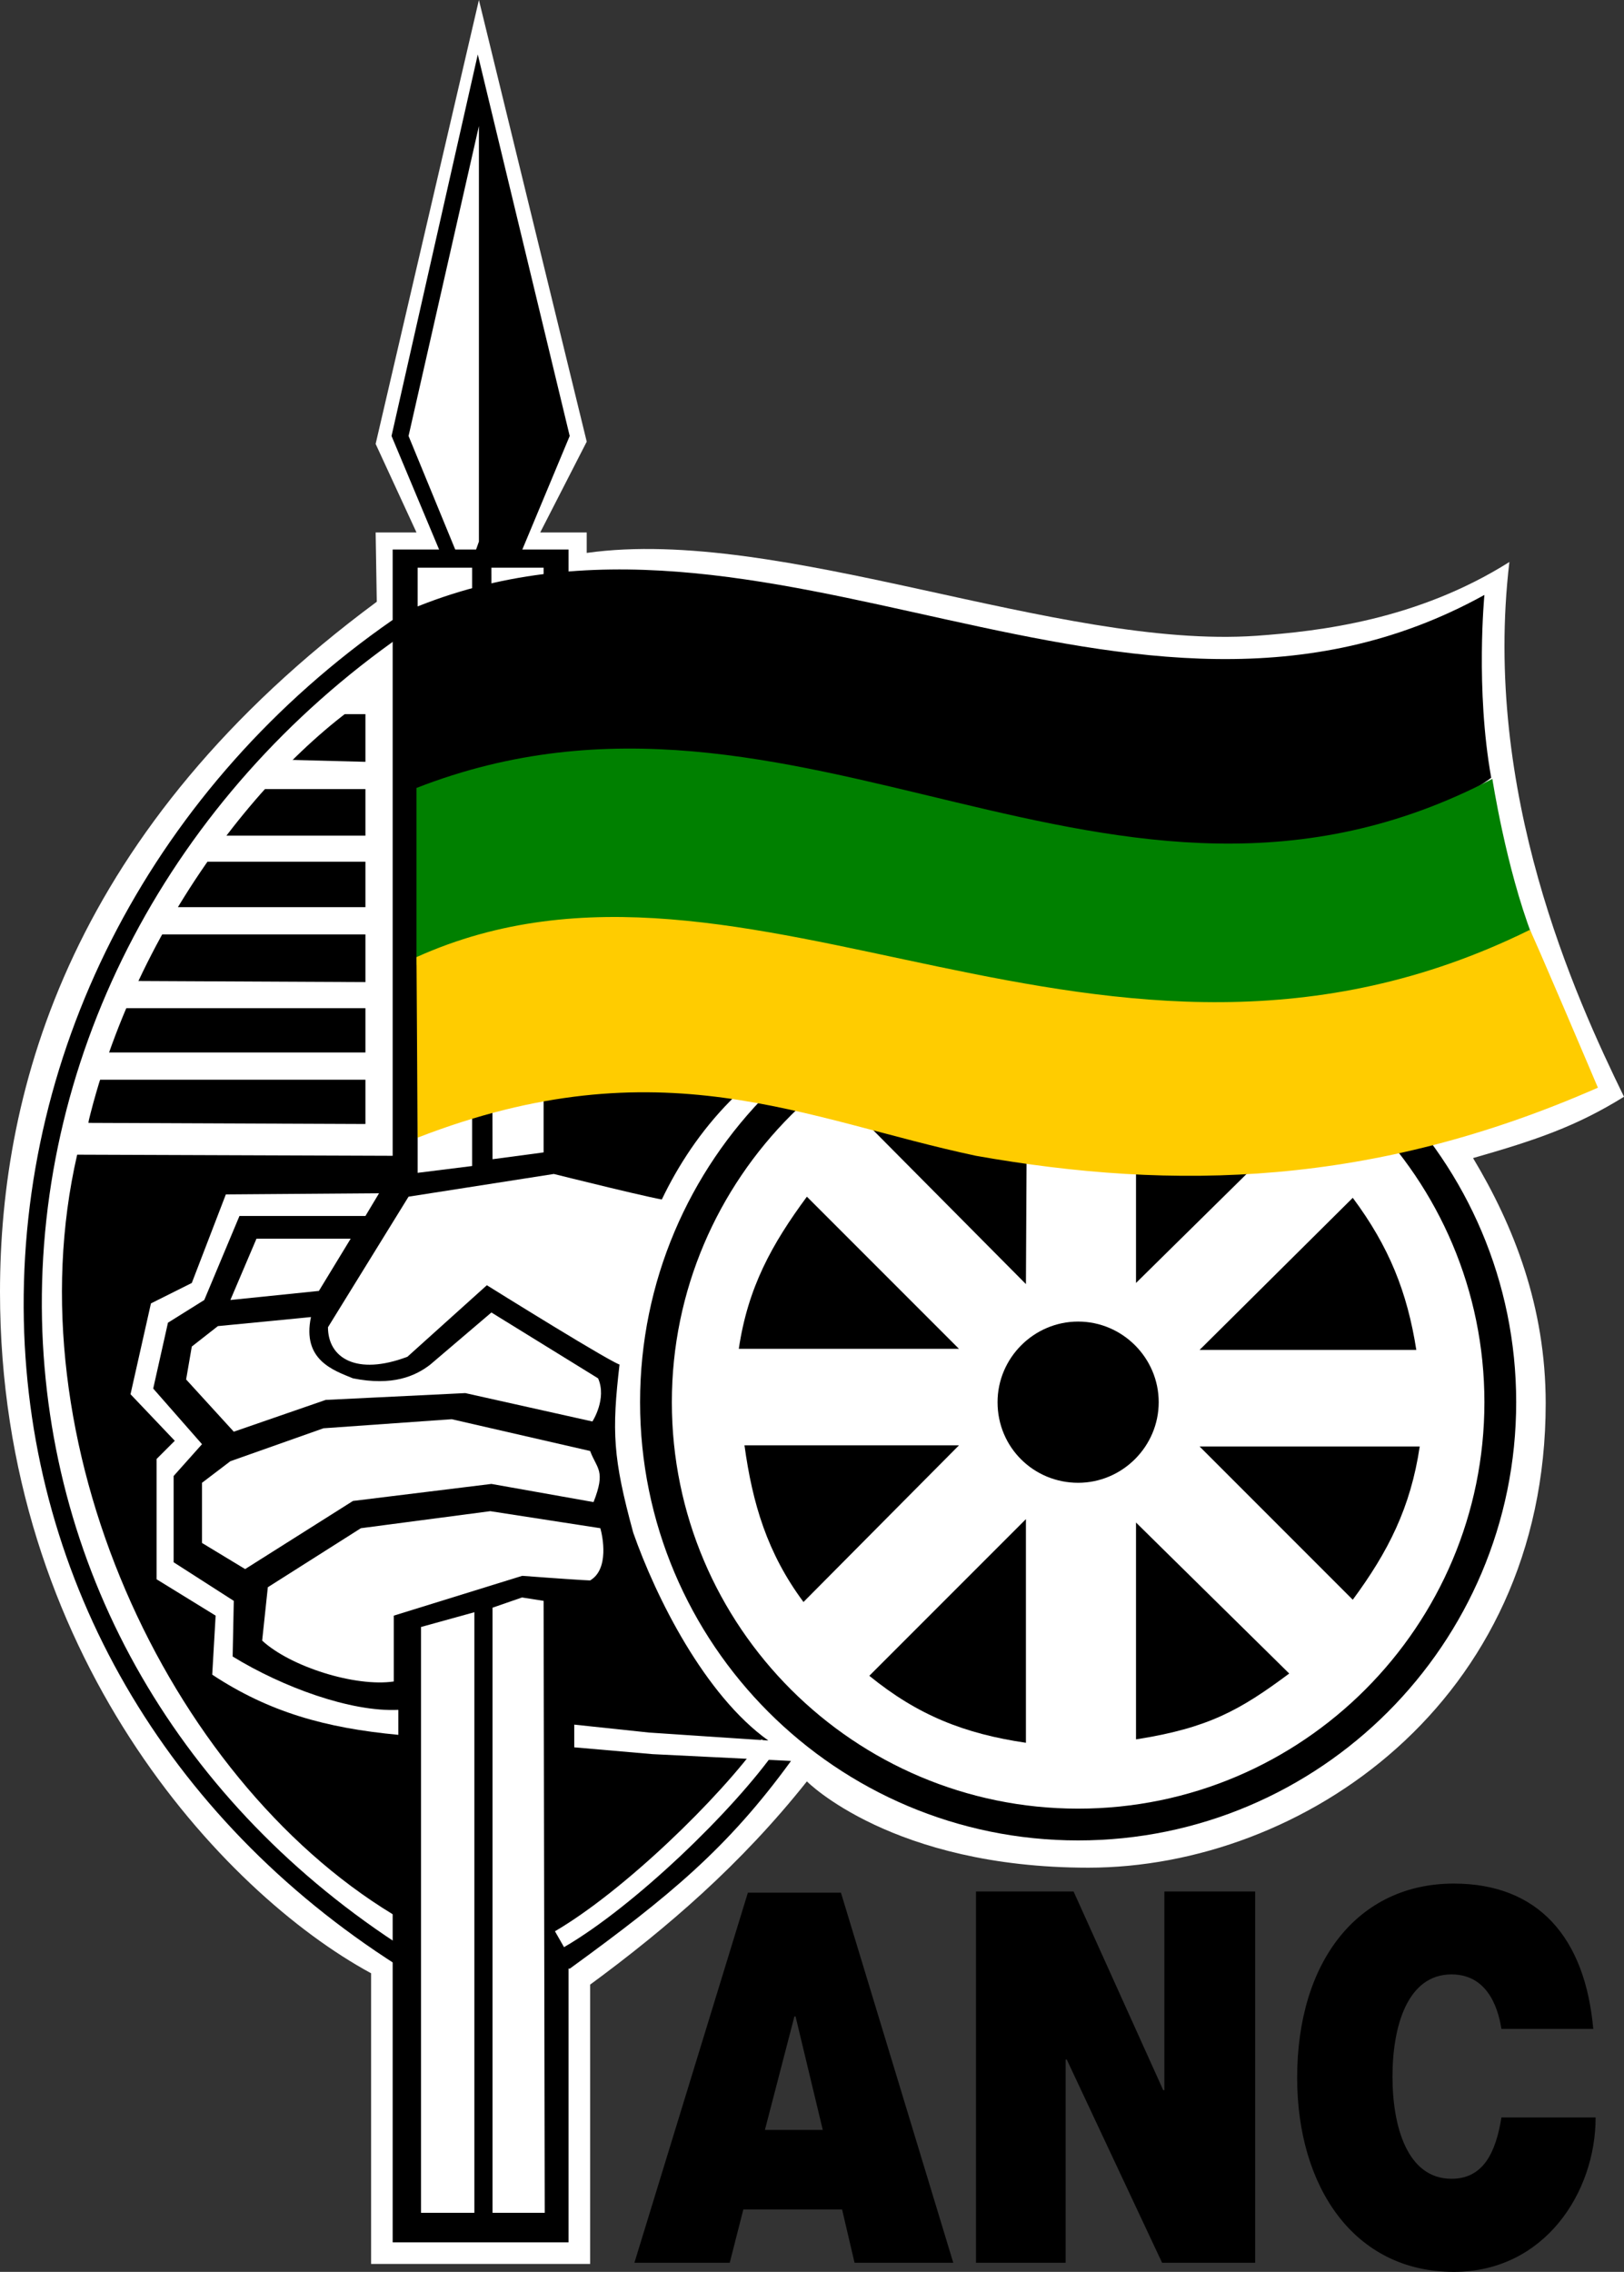
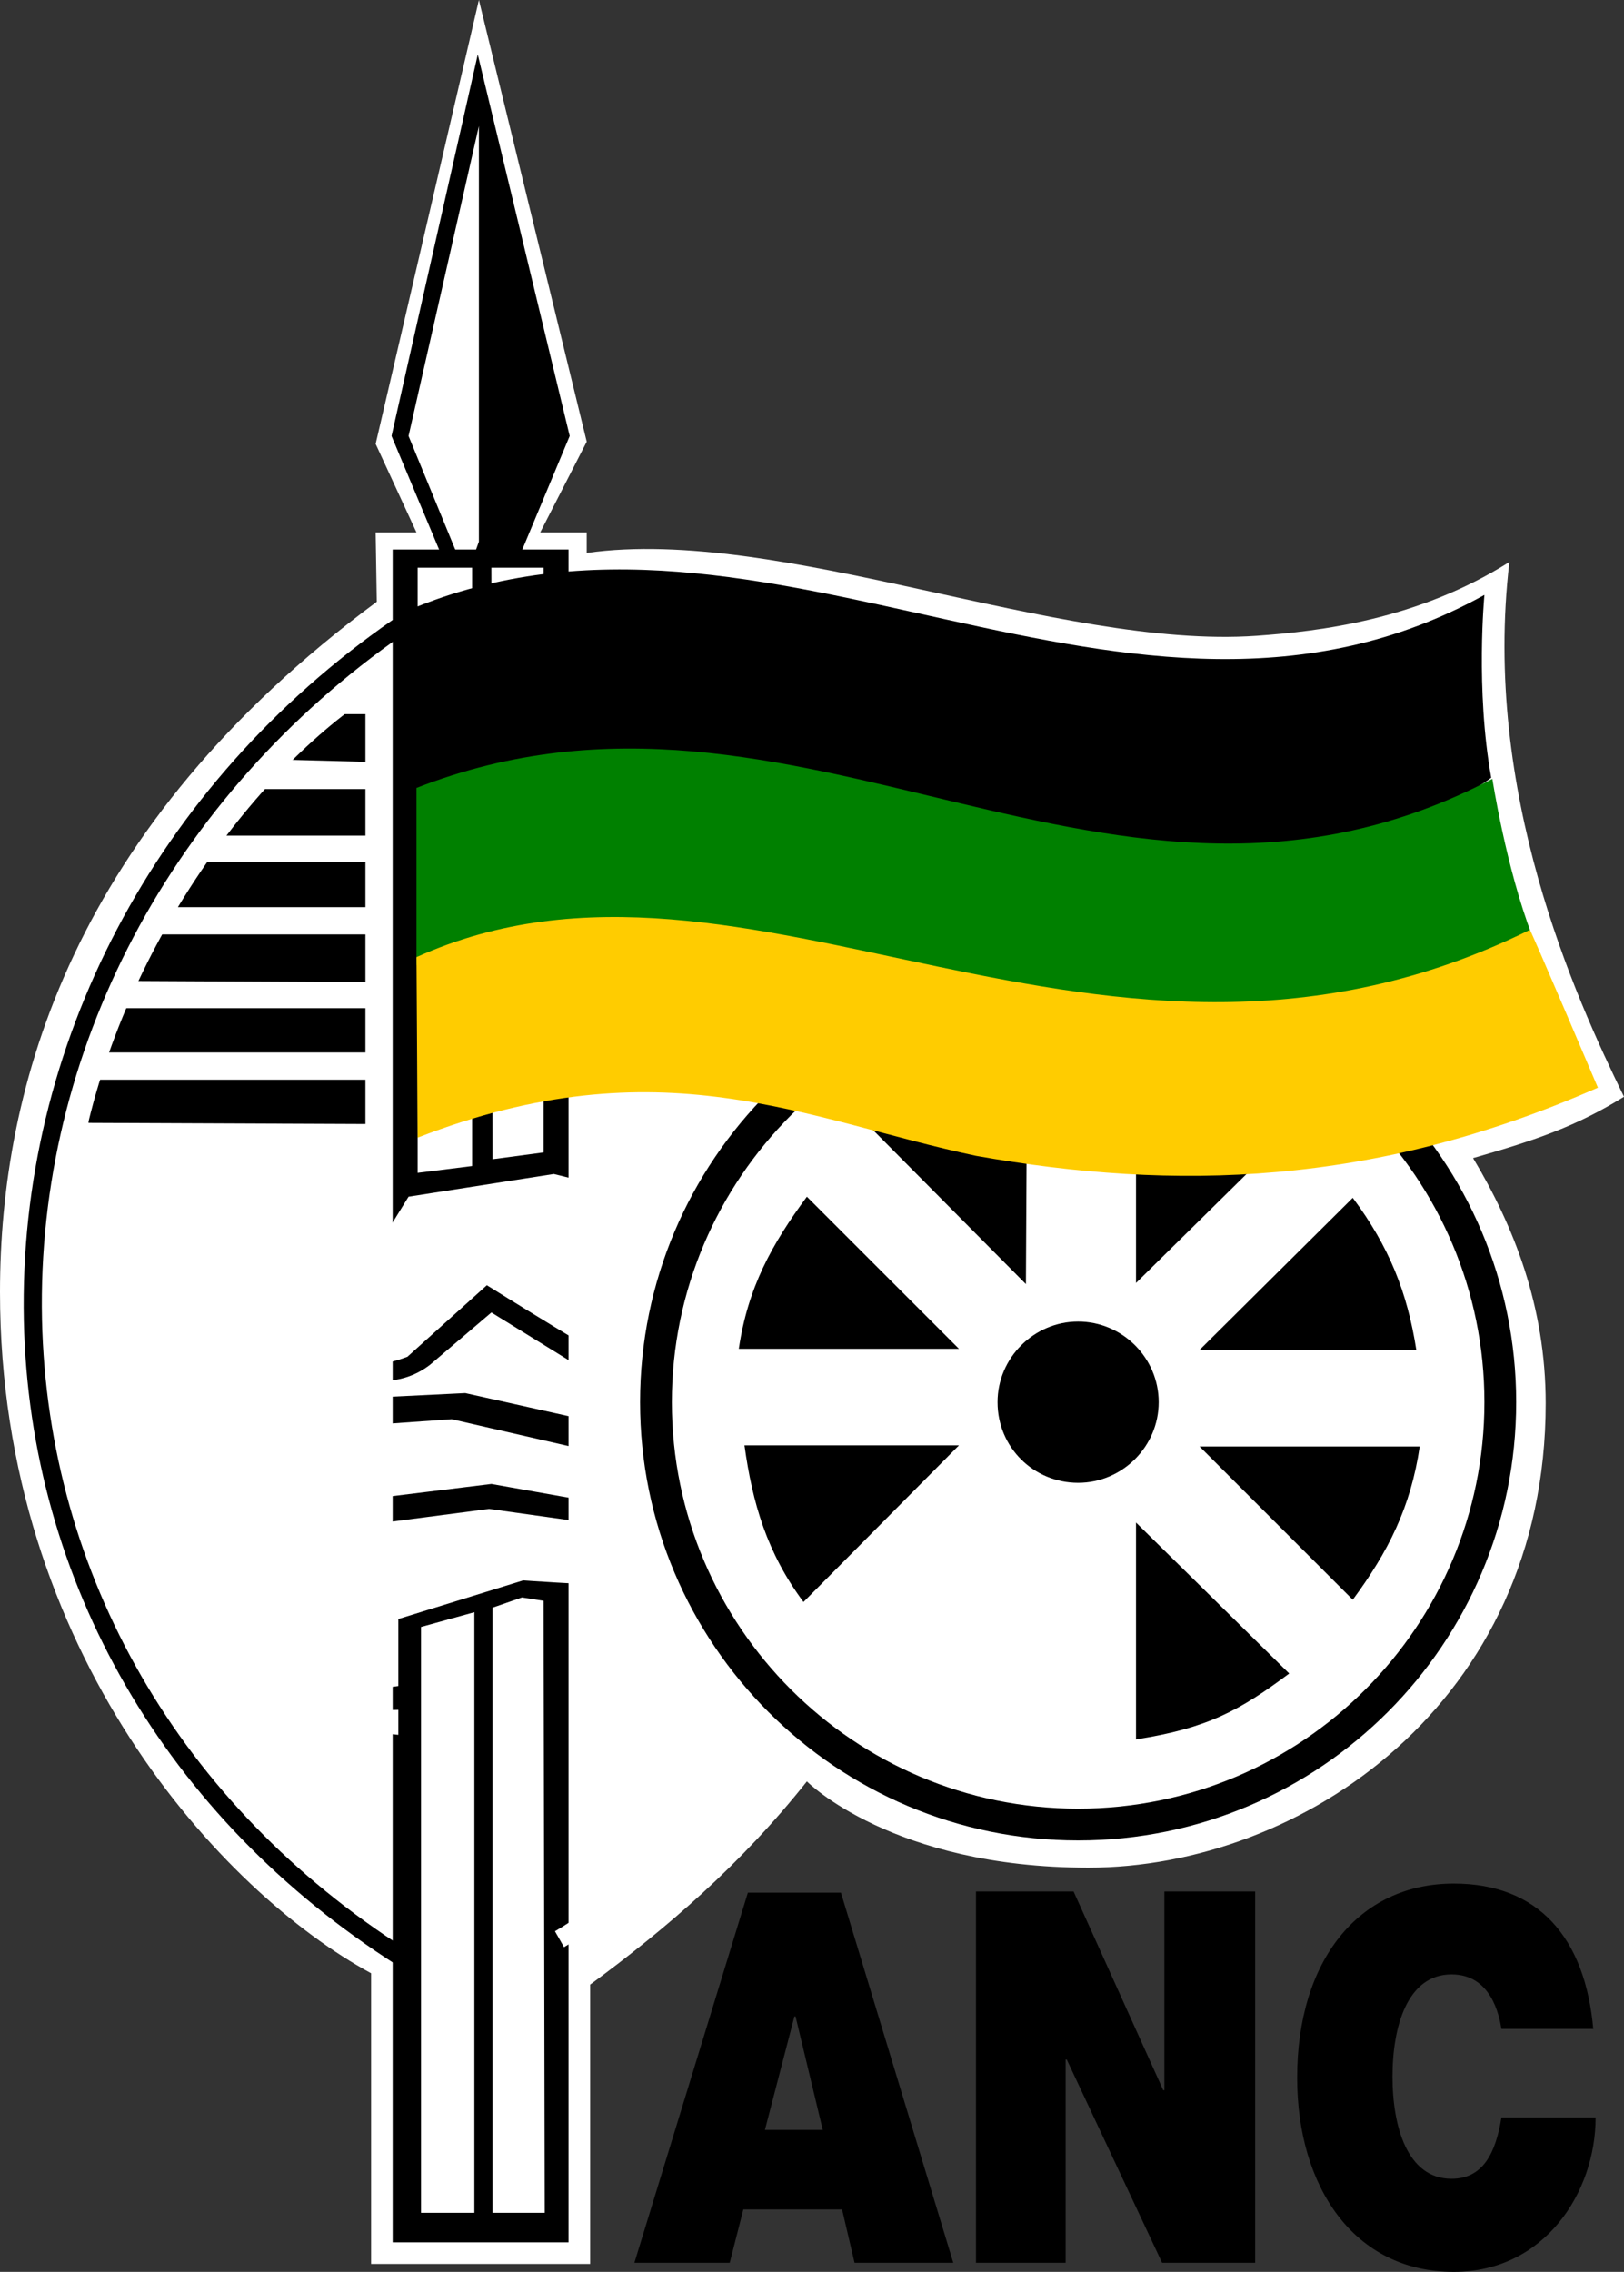
<svg xmlns="http://www.w3.org/2000/svg" xmlns:ns1="http://sodipodi.sourceforge.net/DTD/sodipodi-0.dtd" xmlns:ns2="http://www.inkscape.org/namespaces/inkscape" height="200.1" width="143.1" viewBox="0 0 143.1 200.1" enable-background="new 0 0 149.1 208.3" xml:space="preserve" version="1.1" id="svg100" ns1:docname="African_National_Congress_logo.svg" ns2:version="1.1.2 (b8e25be833, 2022-02-05)">
  <rect x="0" y="0" width="143.1" height="200.1" fill="#333333" stroke="none" />
  <defs id="defs104" />
  <ns1:namedview id="namedview102" pagecolor="#505050" bordercolor="#eeeeee" borderopacity="1" ns2:pageshadow="0" ns2:pageopacity="0" ns2:pagecheckerboard="0" showgrid="false" fit-margin-top="0" fit-margin-left="0" fit-margin-right="0" fit-margin-bottom="0" ns2:zoom="3.5765722" ns2:cx="71.576914" ns2:cy="99.816243" ns2:window-width="1920" ns2:window-height="1017" ns2:window-x="-8" ns2:window-y="-8" ns2:window-maximized="1" ns2:current-layer="svg100" />
  <g id="g98" transform="translate(-3,-4.1)">
    <g id="g4">
      <path fill="#ffffff" d="m 74.1,161 c -5.8,7.3 -12.3,12.9 -19.1,17.9 v 24.6 H 35.7 V 177.9 C 22.6,170.8 3,149.7 3,117.9 3,99.9 9.3,77 36.2,57.1 L 36.1,51 h 3.6 L 36.1,43.2 45.2,4.1 54.7,43 50.6,51 h 4.1 v 1.8 c 17.1,-2.4 41.5,8.5 59,7.3 5.6,-0.4 14.2,-1.4 22.3,-6.5 -2.4,20.3 5.8,38.3 10.1,47.1 -4.2,2.6 -7.7,3.8 -13.3,5.4 3.6,6 6.4,13.1 6.4,21.6 0,26.4 -21.5,40.9 -40.3,40.9 -17.3,0 -24.8,-7.6 -24.8,-7.6" id="path2" />
    </g>
    <polygon points="96.9,185.5 97,185.5 105.4,203.4 113.6,203.4 113.6,170.7 105.6,170.7 105.6,188.2 105.5,188.2 97.6,170.7 89,170.7 89,203.4 96.9,203.4 " id="polygon6" />
    <g id="g12">
      <path d="m 143.4,182.9 c -0.7,-8.2 -4.9,-12.9 -12.3,-12.9 -8.4,0 -13.8,6.8 -13.8,17.1 0,9.6 5,17.1 13.8,17.1 8,0 12.5,-7 12.5,-13.6 h -8.3 c -0.5,3.1 -1.6,5.4 -4.4,5.4 -3.9,0 -5.2,-4.6 -5.2,-9 0,-4.4 1.3,-9 5.2,-9 3.5,0 4.2,3.6 4.4,4.8 h 8.1 z" id="path8" />
      <path d="m 37.5,42.5 7.6,-33.6 8.1,33.6 -4.3,10.3 c 0.2,0.8 -7,0.2 -7,0.2 z" id="path10" />
    </g>
    <polygon fill="#ffffff" points="45.2,15.2 45.2,51.8 44.1,54.9 39,42.5 " id="polygon14" />
    <rect x="37.6" y="52.5" width="15.5" height="149.1" id="rect16" />
    <g id="g44">
      <path d="m 35.2,99.2 v 3.9 L 10.8,103 c -0.1,-1.3 1,-3.8 1,-3.8 z" id="path18" />
      <path fill="#ffffff" d="m 60.8,127.6 c 0,-20.5 16.6,-37.2 37.2,-37.2 20.5,0 37.2,16.6 37.2,37.2 0,20.5 -16.6,37.2 -37.2,37.2 -20.5,0 -37.2,-16.6 -37.2,-37.2" id="path20" />
      <path d="M 98,166.2 C 76.7,166.2 59.4,148.9 59.4,127.6 59.4,106.3 76.7,89 98,89 c 21.3,0 38.6,17.3 38.6,38.6 0,21.3 -17.3,38.6 -38.6,38.6 z m 0,-74.4 c -19.7,0 -35.8,16.1 -35.8,35.8 0,19.8 16.1,35.8 35.8,35.8 19.8,0 35.8,-16.1 35.8,-35.8 0,-19.7 -16,-35.8 -35.8,-35.8 z" id="path22" />
      <path d="m 90.9,127.6 c 0,-3.9 3.2,-7.1 7.1,-7.1 3.9,0 7.1,3.2 7.1,7.1 0,3.9 -3.2,7.1 -7.1,7.1 -3.9,0 -7.1,-3.1 -7.1,-7.1" id="path24" />
      <path d="m 35.2,73.6 v 4.1 H 22.3 c 1.2,-1.5 0.7,-2.3 2.6,-4.1 z" id="path26" />
      <path d="m 35.2,80 v 4 H 17.8 c 0.8,-1.6 0.9,-2.3 2.3,-4 z" id="path28" />
      <path d="m 35.2,86.4 v 4.2 L 14.7,90.5 c 0.4,-2.3 1.3,-2.8 1.8,-4.1 z" id="path30" />
      <path d="m 35.2,92.9 v 3.9 H 12.4 c -0.1,-1.3 1.2,-3.9 1.2,-3.9 z" id="path32" />
      <path fill="#ffffff" d="m 53.4,168.9 c 4.1,-2.4 10.7,-7.6 12.2,-13.8 l -2.1,1 c 0,0 -3.9,6.7 -10.1,10.2 z" id="path34" />
-       <path d="M 37.6,172.7 C 17.7,160.6 4,131 9.8,105.8 l 28,0.1 6.7,-10.8 15.1,2.9 11.7,-0.3 c -13.4,9.5 -13.7,26.5 -13.7,26.5 -0.7,6 -0.6,8.3 1.2,14.9 2,5.7 6.3,14.3 11.9,18.3 L 60.2,156.7 53.6,156 v 2 l 6.9,0.6 12.2,0.6 c -5.6,7.7 -10.7,11.9 -19.5,18.3 -0.1,0 -10.3,-1.5 -15.6,-4.8" id="path36" />
      <path fill="#ffffff" d="M 35.2,111.2 H 24.1 l -3.1,7.4 -3.2,2 -1.3,5.8 4.3,4.9 -2.5,2.8 v 7.6 l 5.3,3.4 -0.1,4.9 c 4.4,2.7 10.4,4.9 14.6,4.7 v 2.2 c -6.4,-0.6 -11.4,-2 -16.4,-5.3 l 0.3,-5.2 -5.2,-3.2 v -10.6 l 1.6,-1.6 -3.9,-4.1 1.8,-8 3.6,-1.8 3,-7.8 13.5,-0.1 z" id="path38" />
      <path fill="#ffffff" d="m 61.8,109.8 c 0,0.2 -10,-2.3 -10,-2.3 l -12.8,2 -7.1,11.5 c 0,2.7 2.5,4.3 7,2.6 l 7,-6.3 c 0,0 11.7,7.3 11.8,7 1.5,-7.9 4.1,-14.5 4.1,-14.5" id="path40" />
      <path fill="#ffffff" d="m 55,131.9 c 0.6,1.6 1.4,1.7 0.3,4.5 l -9,-1.6 -12.2,1.5 -9.5,6 -3.8,-2.3 v -5.3 l 2.5,-1.9 8.2,-2.9 11.3,-0.8 z" id="path42" />
    </g>
    <polygon fill="#ffffff" points="23.3,118.6 25.6,113.2 33.9,113.2 31.1,117.8 " id="polygon46" />
    <g id="g56">
      <path fill="#ffffff" d="m 56.1,138.4 c 0,0 1.2,3.8 -1,5.2 -0.2,0.1 -6,-0.3 -6,-0.3 l -11,3.4 v 5.9 c -3.4,0.6 -9.6,-1.2 -12.2,-3.8 l 0.4,-5 8.3,-5.3 11.5,-1.5 z" id="path48" />
-       <path d="m 36.5,152.9 c -3.6,0 -8.6,-1.7 -10.9,-4 l -0.1,-0.1 0.5,-5.3 0.1,-0.1 8.5,-5.4 11.6,-1.5 v 0 l 10.2,1.5 0.1,0.2 c 0.1,0.2 1.2,4 -1.2,5.5 -0.1,0.1 -0.3,0.2 -6.1,-0.3 l -10.8,3.3 v 5.9 h -0.2 c -0.6,0.3 -1.1,0.3 -1.7,0.3 z m -10.4,-4.3 c 2.5,2.3 8.2,4.1 11.6,3.6 v -5.8 L 49,142.9 h 0.1 c 2.6,0.2 5.6,0.4 5.9,0.4 1.7,-1 1.1,-3.9 0.9,-4.6 l -9.7,-1.5 -11.4,1.5 -8.2,5.2 z" id="path50" />
      <path d="M 38,177.2 C 17.6,164.2 5.6,143.5 5.1,120.4 4.6,96.2 16.7,73.2 37.6,58.7 L 38.5,60 C 18.1,74.2 6.2,96.7 6.7,120.3 c 0.5,22.6 12.2,42.8 32.1,55.5 z" id="path52" />
      <path fill="#ffffff" d="m 40.9,124.3 5.4,-4.6 c 0,0 9.4,5.8 9.4,5.8 0.8,1.8 -0.5,3.8 -0.5,3.8 l -11.2,-2.5 -12.3,0.6 -8.1,2.8 -4.2,-4.6 0.5,-2.9 2.3,-1.8 c 0,0 8.3,-0.8 8.2,-0.8 -0.8,3.8 2,4.7 3.7,5.4 3.5,0.7 5.5,-0.2 6.8,-1.2" id="path54" />
    </g>
    <polygon fill="#ffffff" points="44.6,106.8 39.8,107.4 39.8,54.1 44.6,54.1 " id="polygon58" />
    <polygon fill="#ffffff" points="50.9,105.6 46.4,106.2 46.3,54.1 50.9,54.1 " id="polygon60" />
    <g id="g66">
      <path d="m 38.9,74.1 0.2,-16.3 c 31.4,-13.2 63.4,16 94.7,-1.3 0,0 -0.8,8.3 0.6,16.1 0,0 -13.7,11.3 -51,3.3 C 65.9,72.3 53.7,70 38.9,74.1" id="path62" />
      <path fill="#008000" d="m 39.7,73.5 c 33.8,-13.2 61.2,16.8 94.8,-0.8 0,0 1.2,7.8 3.5,13.8 -14.1,7 -26.7,7.6 -39,6.3 C 78.4,90.4 62.6,80 39.7,89.1 Z" id="path64" />
    </g>
    <polygon fill="#ffffff" points="44.8,199 40.1,199 40.1,147.4 44.8,146.1 " id="polygon68" />
    <polygon fill="#ffffff" points="50.9,145.1 51,199 46.4,199 46.4,145.7 49,144.8 " id="polygon70" />
    <g id="g94">
      <path d="m 87.5,131.4 -13.7,13.8 c -3.2,-4.3 -4.5,-8.7 -5.2,-13.8 z" id="path72" />
      <path d="M 87.5,122.9 H 68.1 c 0.8,-5.4 2.9,-9.2 6,-13.4 z" id="path74" />
-       <path d="m 93.4,137.9 v 19.7 c -5.4,-0.8 -9.5,-2.4 -13.8,-5.9 z" id="path76" />
+       <path d="m 93.4,137.9 v 19.7 z" id="path76" />
      <path d="m 103.1,138.2 13.5,13.3 c -4.3,3.2 -7.1,4.8 -13.5,5.8 z" id="path78" />
      <path d="m 108.7,131.5 h 19.4 c -0.8,5.4 -2.8,9.3 -5.9,13.5 z" id="path80" />
      <path d="m 108.7,123 13.5,-13.4 c 3.2,4.3 4.8,8.3 5.6,13.4 z" id="path82" />
      <path d="M 103.1,117.1 V 97.7 c 5.4,0.8 9.5,2.9 13.7,5.9 z" id="path84" />
      <path d="M 93.4,117.2 79.7,103.4 c 4.3,-3.2 8.6,-4.7 13.8,-5.5 z" id="path86" />
      <path d="m 35.2,67.1 v 4.1 L 27.5,71 c 1.8,-3.2 2.1,-2.2 4,-4 h 3.7 z" id="path88" />
      <path fill="#ffffff" d="m 52.7,175.6 -0.8,-1.4 c 6,-3.5 14.5,-11.7 18.2,-16.9 l 1.3,0.9 c -3.8,5.4 -12.5,13.8 -18.7,17.4 z m -42.5,-70 -1.6,-0.3 C 12.5,85.9 25.5,69.4 36.4,63 l 0.8,1.4 c -10.6,6.2 -23.3,22.3 -27,41.2 z" id="path90" />
      <path fill="#ffcc00" d="m 39.7,88.4 c 29.3,-13.2 60.4,16.2 98.1,-2.4 0.1,0 6,13.9 6,13.9 -19.8,8.7 -37.3,9.1 -54.8,6 C 73.9,102.7 61.2,96 39.8,104.3 Z" id="path92" />
    </g>
    <path d="m 58.9,203.4 h 8.4 l 1.2,-4.7 h 8.7 l 1.1,4.7 H 87 l -9.9,-32.6 h -8.2 z m 11.5,-11.7 2.6,-10 h 0.1 l 2.4,10 z" id="path96" />
  </g>
</svg>